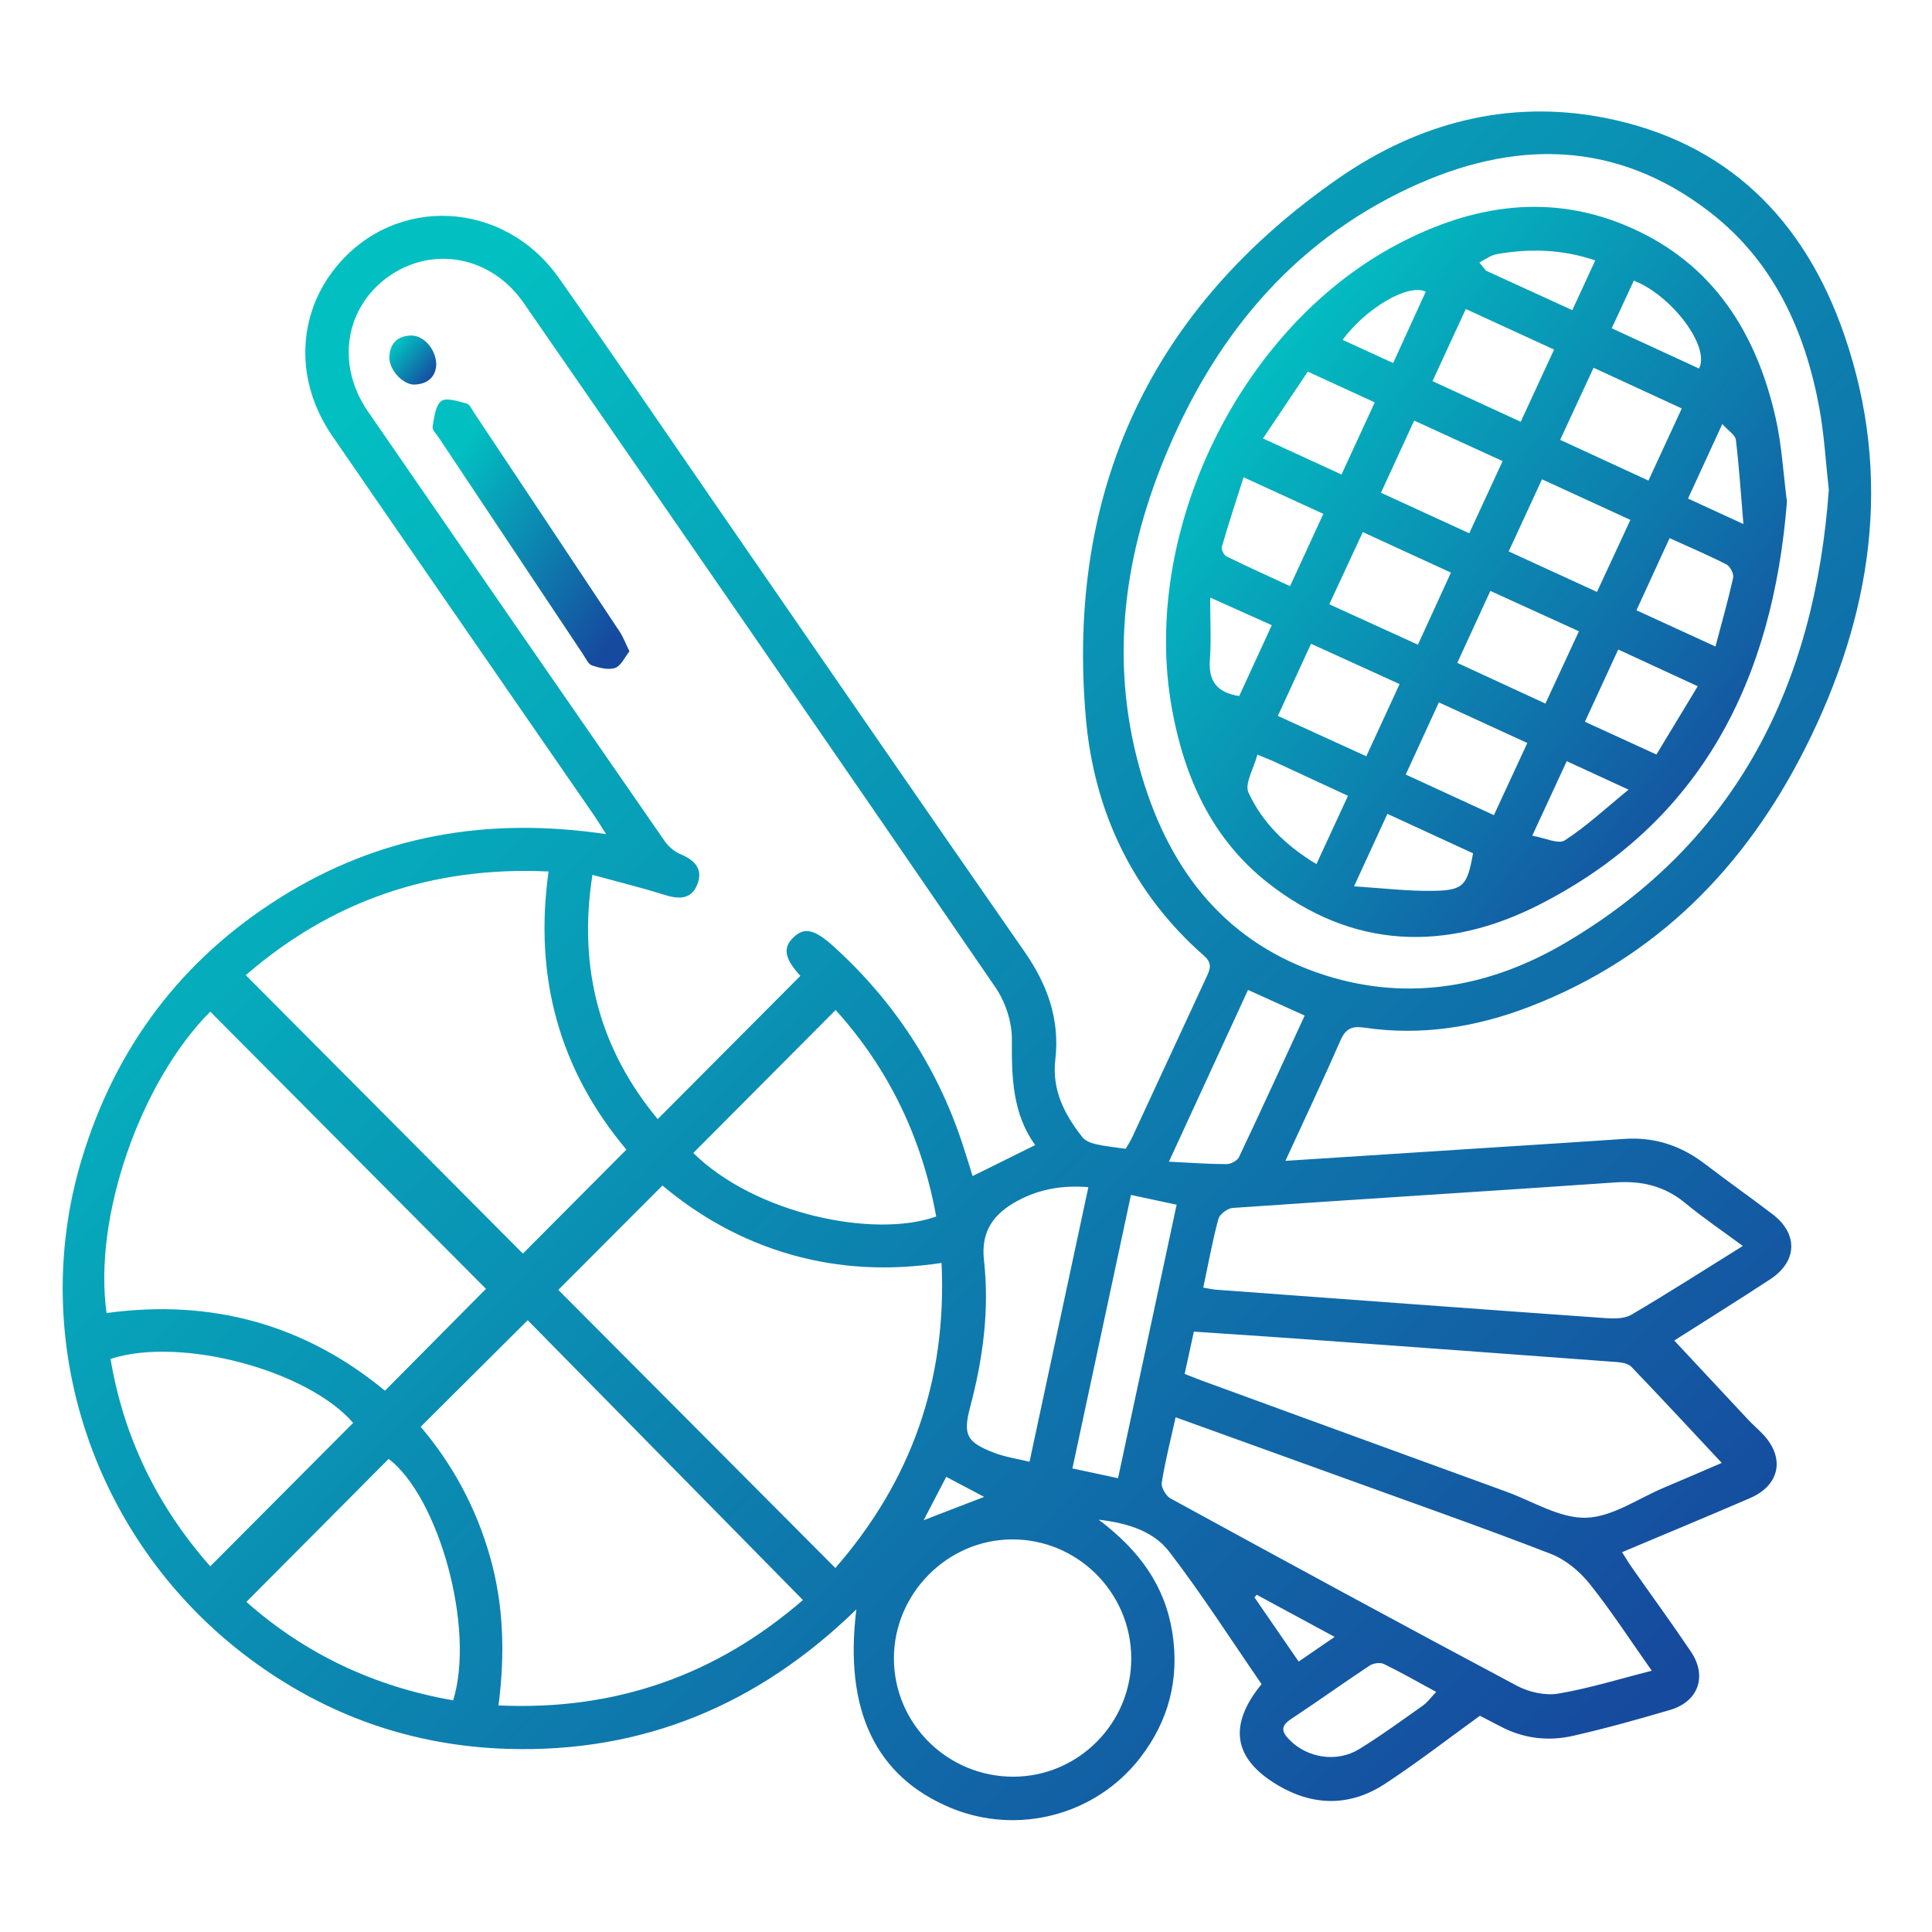
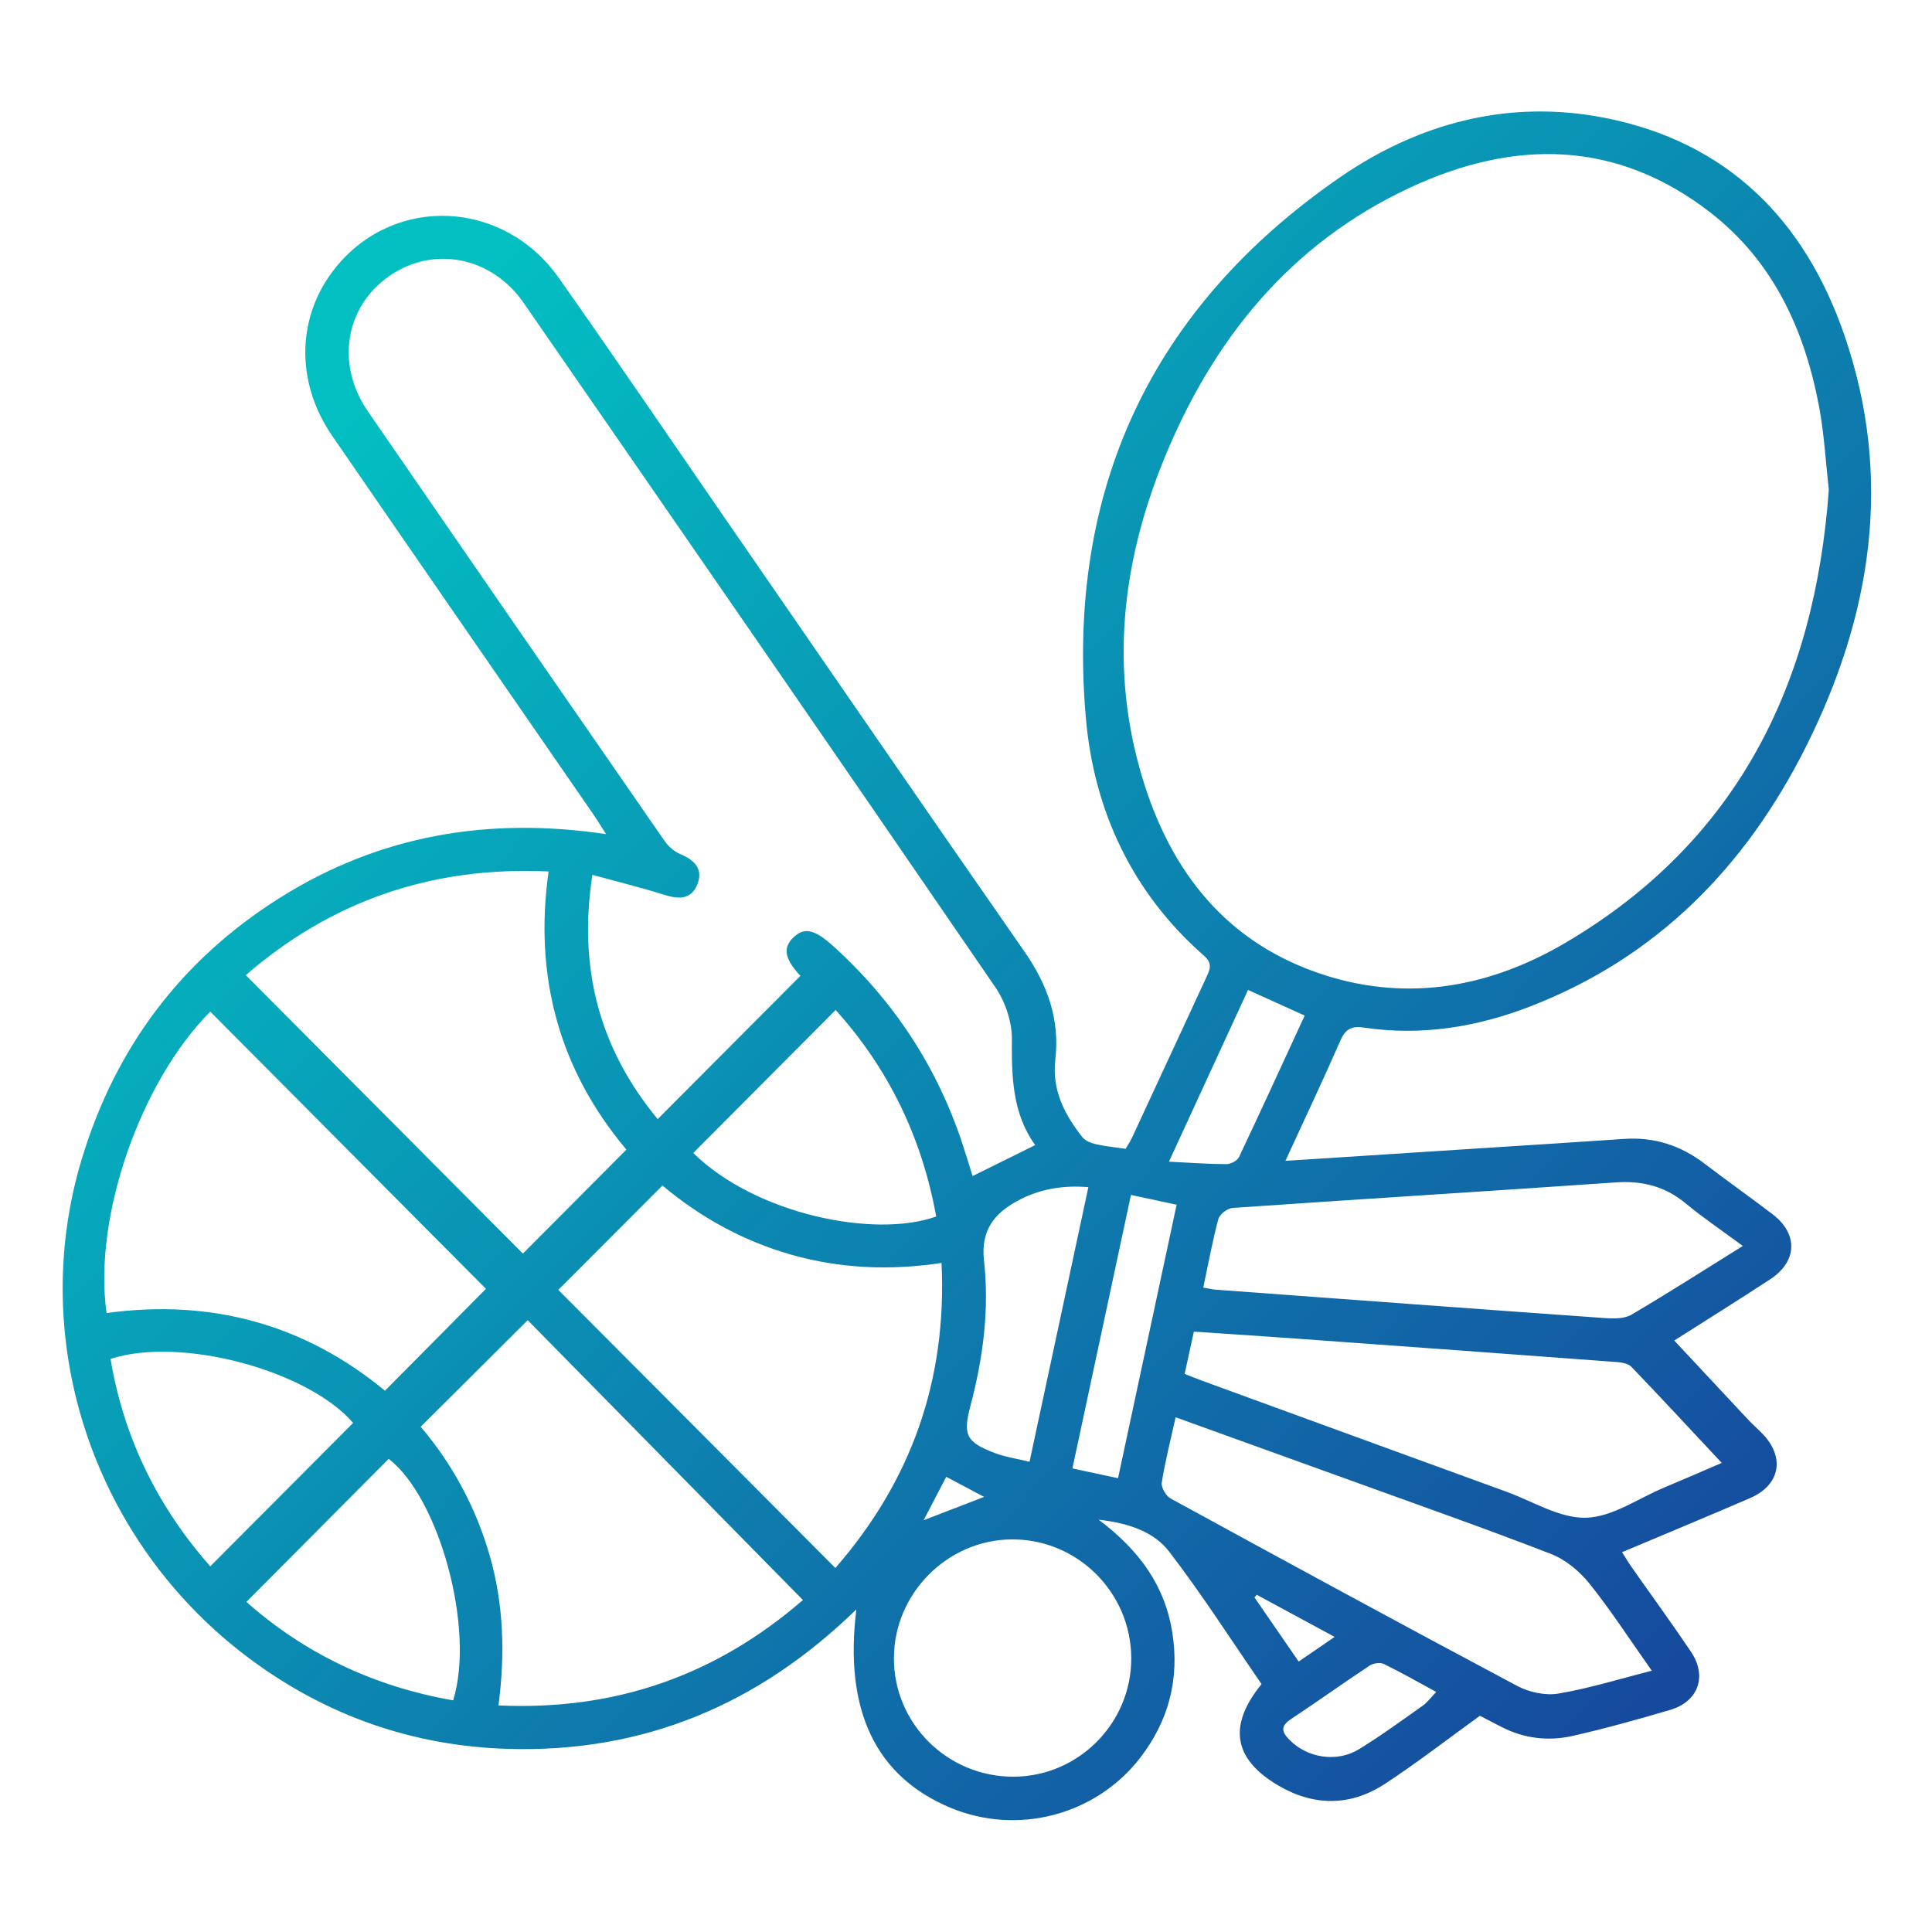
<svg xmlns="http://www.w3.org/2000/svg" width="88" height="88" viewBox="0 0 88 88" fill="none">
  <path d="M58.549 52.875C61.649 52.675 64.622 52.484 67.594 52.292C69.723 52.155 71.85 52.023 73.979 51.876C75.353 51.781 76.562 52.177 77.65 53.01C78.67 53.79 79.721 54.53 80.742 55.31C81.911 56.203 81.87 57.454 80.632 58.268C79.149 59.241 77.645 60.177 76.26 61.059C77.386 62.265 78.499 63.462 79.616 64.653C79.821 64.873 80.049 65.071 80.259 65.286C81.32 66.366 81.095 67.64 79.711 68.237C77.809 69.06 75.893 69.852 73.883 70.7C74.055 70.969 74.187 71.194 74.336 71.405C75.231 72.681 76.15 73.939 77.02 75.232C77.77 76.347 77.362 77.501 76.079 77.882C74.614 78.315 73.138 78.726 71.649 79.065C70.532 79.32 69.418 79.193 68.378 78.653C67.99 78.452 67.603 78.252 67.408 78.151C65.909 79.234 64.534 80.302 63.084 81.251C61.504 82.287 59.825 82.277 58.202 81.314C56.169 80.109 55.932 78.586 57.462 76.709C56.075 74.695 54.748 72.62 53.254 70.674C52.577 69.793 51.466 69.383 50.041 69.219C51.92 70.63 53.067 72.25 53.399 74.367C53.731 76.479 53.23 78.389 51.93 80.07C49.901 82.691 46.342 83.612 43.294 82.341C39.891 80.923 38.436 77.902 39.006 73.306C34.548 77.648 29.301 79.847 23.127 79.659C18.795 79.527 14.87 78.147 11.396 75.568C4.282 70.288 1.212 61.138 3.718 52.814C5.255 47.71 8.262 43.707 12.777 40.876C17.29 38.047 22.225 37.192 27.607 37.994C27.365 37.615 27.214 37.365 27.048 37.124C23.075 31.365 19.091 25.613 15.129 19.848C13.425 17.367 13.516 14.354 15.312 12.156C17.996 8.87 22.939 9.093 25.452 12.657C27.877 16.096 30.243 19.578 32.633 23.043C37.305 29.812 41.964 36.593 46.664 43.345C47.709 44.848 48.282 46.429 48.068 48.261C47.907 49.642 48.485 50.766 49.302 51.798C49.434 51.966 49.696 52.066 49.918 52.116C50.343 52.215 50.779 52.254 51.273 52.326C51.363 52.169 51.482 51.993 51.57 51.802C52.697 49.375 53.819 46.946 54.946 44.52C55.113 44.161 55.242 43.883 54.837 43.53C51.57 40.661 49.827 36.926 49.459 32.704C48.557 22.339 52.424 14.041 60.989 8.106C64.58 5.619 68.679 4.508 73.07 5.363C78.66 6.453 82.192 9.998 84.004 15.251C86.247 21.751 85.262 28.043 82.236 34.056C79.503 39.487 75.462 43.618 69.689 45.846C67.257 46.786 64.736 47.194 62.13 46.806C61.59 46.726 61.294 46.848 61.062 47.378C60.275 49.175 59.435 50.949 58.549 52.875ZM47.151 52.157C46.11 50.712 46.078 49.05 46.09 47.329C46.095 46.539 45.79 45.63 45.339 44.97C38.204 34.557 31.03 24.171 23.848 13.792C22.382 11.675 19.727 11.178 17.725 12.577C15.715 13.984 15.287 16.6 16.757 18.739C21.249 25.266 25.753 31.785 30.265 38.297C30.439 38.549 30.709 38.788 30.988 38.905C31.636 39.174 32.04 39.58 31.763 40.282C31.482 40.991 30.898 40.961 30.247 40.754C29.194 40.423 28.119 40.16 26.984 39.849C26.314 44.157 27.343 47.82 29.957 50.974C32.159 48.764 34.306 46.608 36.457 44.449C35.743 43.675 35.64 43.181 36.138 42.7C36.632 42.221 37.1 42.32 37.969 43.108C40.697 45.582 42.66 48.559 43.824 52.057C43.995 52.572 44.151 53.091 44.3 53.568C45.23 53.11 46.126 52.666 47.151 52.157ZM83.3 22.313C83.157 21.037 83.091 19.776 82.861 18.546C82.206 15.038 80.775 11.902 77.89 9.668C73.607 6.355 68.946 6.345 64.22 8.548C58.767 11.091 55.233 15.47 53.006 20.946C51.103 25.628 50.547 30.451 52.015 35.369C53.316 39.734 55.899 43.008 60.371 44.427C64.228 45.648 67.941 44.931 71.332 42.927C79.151 38.311 82.661 31.137 83.3 22.313ZM4.854 59.808C9.66 59.145 13.918 60.355 17.534 63.345C19.145 61.72 20.709 60.143 22.135 58.705C17.998 54.543 13.787 50.311 9.577 46.078C6.397 49.275 4.238 55.435 4.854 59.808ZM36.572 72.879C32.328 68.564 28.14 64.306 24.036 60.133C22.34 61.822 20.761 63.394 19.162 64.988C20.605 66.684 21.677 68.66 22.31 70.871C22.941 73.077 23.01 75.323 22.706 77.68C28.038 77.926 32.617 76.306 36.572 72.879ZM38.05 71.421C41.507 67.449 43.137 62.874 42.886 57.525C40.507 57.882 38.263 57.777 36.048 57.151C33.812 56.518 31.839 55.401 30.174 53.998C28.534 55.642 26.962 57.217 25.43 58.752C29.575 62.913 33.78 67.136 38.05 71.421ZM23.817 57.1C25.359 55.55 26.935 53.968 28.532 52.364C25.503 48.762 24.305 44.537 24.987 39.695C19.644 39.443 15.07 41.059 11.195 44.418C15.474 48.717 19.69 52.952 23.817 57.1ZM53.959 62.58C54.281 62.705 54.531 62.807 54.783 62.9C59.395 64.584 64.006 66.269 68.621 67.948C69.825 68.386 71.045 69.163 72.24 69.131C73.436 69.099 74.612 68.256 75.793 67.76C76.733 67.366 77.667 66.958 78.423 66.633C77.042 65.157 75.69 63.697 74.311 62.26C74.169 62.111 73.881 62.057 73.654 62.04C68.806 61.678 63.956 61.326 59.105 60.976C57.535 60.862 55.965 60.761 54.379 60.654C54.235 61.326 54.106 61.906 53.959 62.58ZM54.807 58.649C55.047 58.689 55.205 58.73 55.364 58.742C61.28 59.178 67.196 59.618 73.114 60.038C73.512 60.067 73.991 60.07 74.313 59.881C75.996 58.891 77.643 57.835 79.383 56.752C78.435 56.051 77.572 55.469 76.775 54.809C75.831 54.024 74.786 53.773 73.576 53.858C67.767 54.261 61.954 54.618 56.144 55.02C55.909 55.037 55.553 55.308 55.494 55.525C55.227 56.522 55.042 57.542 54.807 58.649ZM53.548 64.555C53.314 65.613 53.069 66.564 52.917 67.53C52.881 67.75 53.106 68.138 53.318 68.253C58.564 71.121 63.815 73.976 69.094 76.785C69.637 77.075 70.378 77.24 70.972 77.142C72.377 76.907 73.749 76.477 75.237 76.1C74.242 74.692 73.383 73.36 72.397 72.13C71.945 71.566 71.305 71.035 70.64 70.778C67.537 69.576 64.396 68.474 61.265 67.34C58.726 66.42 56.186 65.506 53.548 64.555ZM46.175 80.926C49.129 80.913 51.538 78.483 51.527 75.524C51.517 72.529 49.067 70.097 46.08 70.118C43.144 70.138 40.717 72.59 40.717 75.535C40.715 78.518 43.169 80.94 46.175 80.926ZM9.577 71.344C11.773 69.141 13.926 66.98 16.085 64.812C14.038 62.434 8.265 60.852 5.035 61.896C5.637 65.504 7.192 68.642 9.577 71.344ZM20.641 77.449C21.656 74.165 19.984 68.192 17.703 66.45C15.542 68.621 13.396 70.781 11.223 72.964C13.868 75.309 17.013 76.817 20.641 77.449ZM31.577 52.517C34.415 55.308 39.832 56.418 42.643 55.41C41.995 51.836 40.485 48.688 38.062 46.004C35.89 48.184 33.753 50.331 31.577 52.517ZM49.574 54.074C48.378 53.975 47.317 54.169 46.339 54.701C45.279 55.274 44.668 56.058 44.819 57.407C45.071 59.652 44.775 61.878 44.196 64.061C43.854 65.354 44.012 65.689 45.305 66.181C45.795 66.367 46.329 66.444 46.894 66.581C47.801 62.345 48.681 58.243 49.574 54.074ZM51.514 54.428C50.608 58.654 49.733 62.744 48.847 66.885C49.583 67.043 50.212 67.176 50.925 67.33C51.818 63.159 52.7 59.048 53.594 54.873C52.868 54.718 52.24 54.582 51.514 54.428ZM59.427 46.258C58.54 45.857 57.713 45.481 56.846 45.09C55.65 47.686 54.487 50.213 53.243 52.913C54.249 52.963 55.056 53.023 55.863 53.025C56.058 53.025 56.354 52.871 56.433 52.707C57.445 50.57 58.429 48.42 59.427 46.258ZM65.416 77.064C64.568 76.604 63.813 76.171 63.033 75.792C62.864 75.711 62.551 75.756 62.385 75.866C61.18 76.663 60.008 77.506 58.803 78.302C58.302 78.632 58.386 78.901 58.747 79.261C59.559 80.075 60.891 80.295 61.91 79.669C62.906 79.056 63.854 78.364 64.81 77.687C65.023 77.538 65.181 77.313 65.416 77.064ZM57.242 72.639C57.208 72.68 57.173 72.719 57.139 72.759C57.804 73.724 58.468 74.688 59.153 75.682C59.711 75.299 60.2 74.964 60.791 74.558C59.549 73.886 58.395 73.263 57.242 72.639ZM42.071 69.244C43.039 68.87 43.922 68.53 44.826 68.181C44.255 67.88 43.694 67.582 43.1 67.268C42.76 67.923 42.436 68.544 42.071 69.244Z" fill="url(#paint0_linear_52_882)" />
-   <path d="M28.671 29.668C28.454 29.937 28.29 30.326 28.023 30.421C27.717 30.529 27.302 30.421 26.967 30.311C26.796 30.255 26.684 29.993 26.564 29.813C24.369 26.52 22.174 23.225 19.983 19.93C19.878 19.771 19.681 19.587 19.705 19.445C19.776 19.03 19.824 18.485 20.098 18.27C20.325 18.094 20.871 18.28 21.257 18.382C21.403 18.419 21.501 18.663 21.607 18.82C23.816 22.137 26.026 25.454 28.228 28.776C28.387 29.018 28.49 29.299 28.671 29.668Z" fill="url(#paint1_linear_52_882)" />
-   <path d="M19.871 16.607C19.846 17.148 19.502 17.482 18.905 17.517C18.365 17.549 17.715 16.85 17.735 16.262C17.757 15.661 18.089 15.304 18.707 15.283C19.287 15.265 19.861 15.896 19.871 16.607Z" fill="url(#paint2_linear_52_882)" />
-   <path d="M81.393 22.853C80.75 30.939 77.526 37.441 70.087 41.22C65.882 43.355 61.614 43.25 57.752 40.214C55.198 38.207 53.942 35.403 53.379 32.278C51.932 24.246 56.462 14.918 63.66 11.124C67.085 9.318 70.656 8.758 74.306 10.382C78.059 12.051 80.009 15.182 80.882 19.052C81.161 20.296 81.229 21.589 81.393 22.853ZM60.547 27.524C61.942 28.16 63.242 28.752 64.584 29.365C65.106 28.226 65.587 27.175 66.088 26.082C64.705 25.446 63.426 24.858 62.074 24.237C61.563 25.341 61.074 26.393 60.547 27.524ZM69.266 19.213C69.784 18.093 70.27 17.042 70.786 15.923C69.422 15.297 68.124 14.7 66.765 14.075C66.245 15.199 65.76 16.25 65.249 17.36C66.591 17.979 67.872 18.572 69.266 19.213ZM71.918 28.754C70.512 28.114 69.212 27.522 67.883 26.916C67.362 28.048 66.887 29.084 66.377 30.193C67.73 30.817 69.029 31.418 70.391 32.047C70.903 30.942 71.392 29.888 71.918 28.754ZM63.749 31.159C62.35 30.521 61.052 29.93 59.716 29.323C59.187 30.474 58.704 31.523 58.205 32.608C59.598 33.244 60.896 33.836 62.233 34.447C62.756 33.317 63.23 32.286 63.749 31.159ZM75.084 21.89C75.594 20.788 76.083 19.731 76.602 18.605C75.252 17.981 73.945 17.378 72.585 16.751C72.075 17.851 71.585 18.908 71.063 20.034C72.412 20.655 73.719 21.259 75.084 21.89ZM68.442 21.003C67.059 20.37 65.76 19.775 64.413 19.157C63.89 20.293 63.407 21.343 62.901 22.444C64.292 23.081 65.587 23.677 66.922 24.29C67.44 23.171 67.919 22.137 68.442 21.003ZM74.262 23.681C72.883 23.046 71.583 22.45 70.236 21.831C69.716 22.958 69.231 24.011 68.719 25.116C70.089 25.745 71.392 26.343 72.74 26.962C73.25 25.862 73.729 24.828 74.262 23.681ZM68.046 37.129C68.56 36.017 69.048 34.963 69.567 33.843C68.207 33.218 66.89 32.614 65.538 31.993C65.015 33.132 64.534 34.181 64.03 35.28C65.401 35.911 66.701 36.51 68.046 37.129ZM73.708 29.585C73.191 30.705 72.705 31.76 72.19 32.875C73.296 33.381 74.343 33.861 75.448 34.367C76.096 33.296 76.695 32.305 77.33 31.257C76.091 30.683 74.954 30.16 73.708 29.585ZM56.643 21.739C56.291 22.845 55.954 23.868 55.653 24.906C55.618 25.026 55.748 25.285 55.866 25.344C56.809 25.808 57.767 26.238 58.76 26.698C59.293 25.54 59.777 24.491 60.277 23.406C59.043 22.841 57.909 22.322 56.643 21.739ZM76.047 24.512C75.521 25.661 75.039 26.71 74.539 27.798C75.766 28.361 76.895 28.878 78.137 29.448C78.425 28.358 78.714 27.343 78.943 26.316C78.982 26.14 78.807 25.798 78.64 25.711C77.819 25.29 76.968 24.93 76.047 24.512ZM61.104 21.613C61.619 20.496 62.103 19.446 62.619 18.329C61.585 17.854 60.613 17.407 59.569 16.927C58.872 17.966 58.217 18.942 57.528 19.971C58.781 20.546 59.909 21.064 61.104 21.613ZM57.273 34.373C57.105 35.014 56.68 35.699 56.867 36.102C57.501 37.475 58.574 38.526 59.962 39.358C60.456 38.29 60.916 37.292 61.399 36.249C60.221 35.703 59.112 35.188 58.004 34.675C57.833 34.598 57.657 34.532 57.273 34.373ZM63.194 37.07C62.691 38.162 62.24 39.147 61.674 40.372C62.979 40.453 64.135 40.597 65.287 40.577C66.663 40.553 66.833 40.335 67.095 38.867C65.827 38.283 64.548 37.693 63.194 37.07ZM67.381 11.955C67.482 12.08 67.584 12.203 67.684 12.329C68.982 12.923 70.28 13.517 71.617 14.127C71.981 13.337 72.307 12.632 72.661 11.863C71.139 11.345 69.664 11.315 68.175 11.577C67.895 11.626 67.645 11.826 67.381 11.955ZM69.792 38.065C70.368 38.163 70.98 38.468 71.273 38.278C72.261 37.637 73.136 36.82 74.179 35.968C73.131 35.486 72.284 35.093 71.363 34.67C70.848 35.781 70.364 36.828 69.792 38.065ZM73.412 14.953C74.798 15.593 76.095 16.19 77.388 16.786C77.91 15.789 76.14 13.452 74.418 12.782C74.101 13.466 73.783 14.151 73.412 14.953ZM56.444 31.704C56.926 30.655 57.418 29.585 57.928 28.477C56.975 28.05 56.119 27.666 55.122 27.218C55.122 28.273 55.173 29.174 55.108 30.064C55.041 31.023 55.425 31.546 56.444 31.704ZM63.456 16.536C63.984 15.382 64.463 14.332 64.941 13.286C64.138 12.896 62.208 14.046 61.153 15.48C61.898 15.822 62.632 16.158 63.456 16.536ZM78.449 19.313C77.866 20.58 77.393 21.609 76.887 22.709C77.699 23.083 78.447 23.427 79.41 23.87C79.291 22.452 79.212 21.237 79.066 20.03C79.039 19.815 78.735 19.634 78.449 19.313Z" fill="url(#paint3_linear_52_882)" />
  <defs>
    <linearGradient id="paint0_linear_52_882" x1="8" y1="26" x2="68" y2="84.5" gradientUnits="userSpaceOnUse">
      <stop stop-color="#02C0C2" />
      <stop offset="1" stop-color="#164A9E" />
    </linearGradient>
    <linearGradient id="paint1_linear_52_882" x1="20.263" y1="21.495" x2="29.03" y2="27.399" gradientUnits="userSpaceOnUse">
      <stop stop-color="#02C0C2" />
      <stop offset="1" stop-color="#164A9E" />
    </linearGradient>
    <linearGradient id="paint2_linear_52_882" x1="17.868" y1="15.884" x2="19.578" y2="17.389" gradientUnits="userSpaceOnUse">
      <stop stop-color="#02C0C2" />
      <stop offset="1" stop-color="#164A9E" />
    </linearGradient>
    <linearGradient id="paint3_linear_52_882" x1="54.877" y1="18.362" x2="79.778" y2="37.87" gradientUnits="userSpaceOnUse">
      <stop stop-color="#02C0C2" />
      <stop offset="1" stop-color="#164A9E" />
    </linearGradient>
  </defs>
</svg>